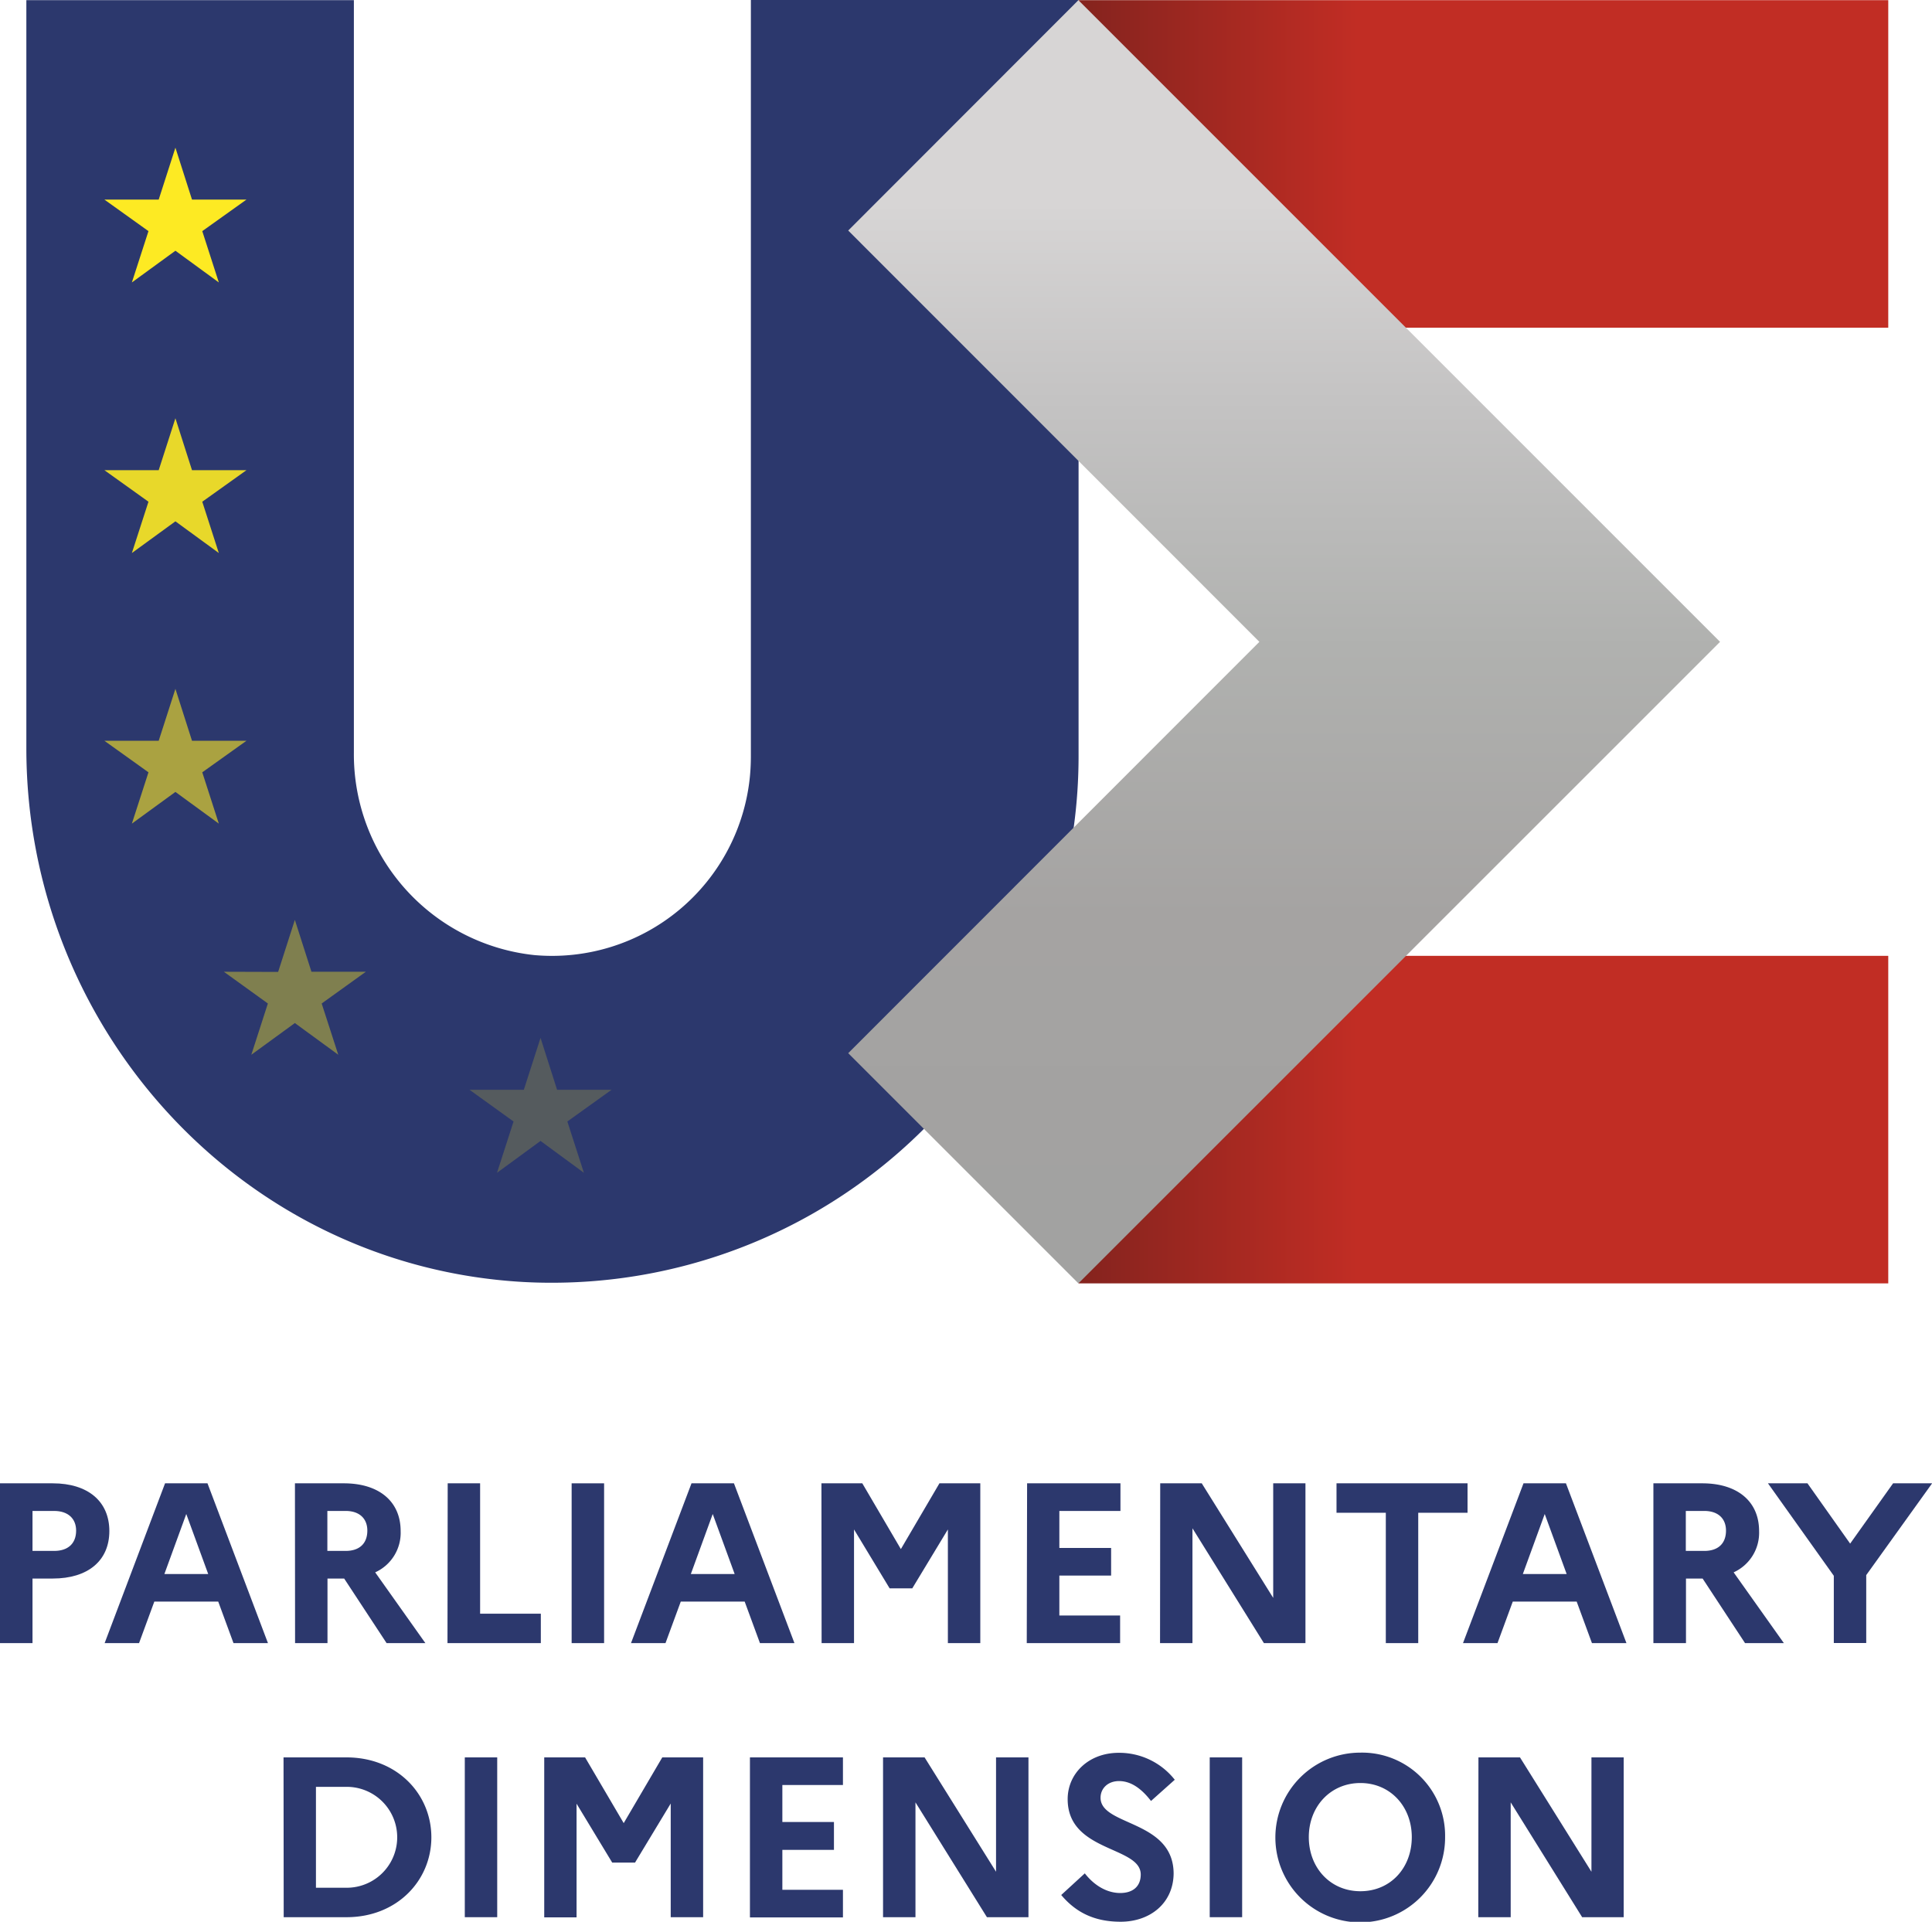
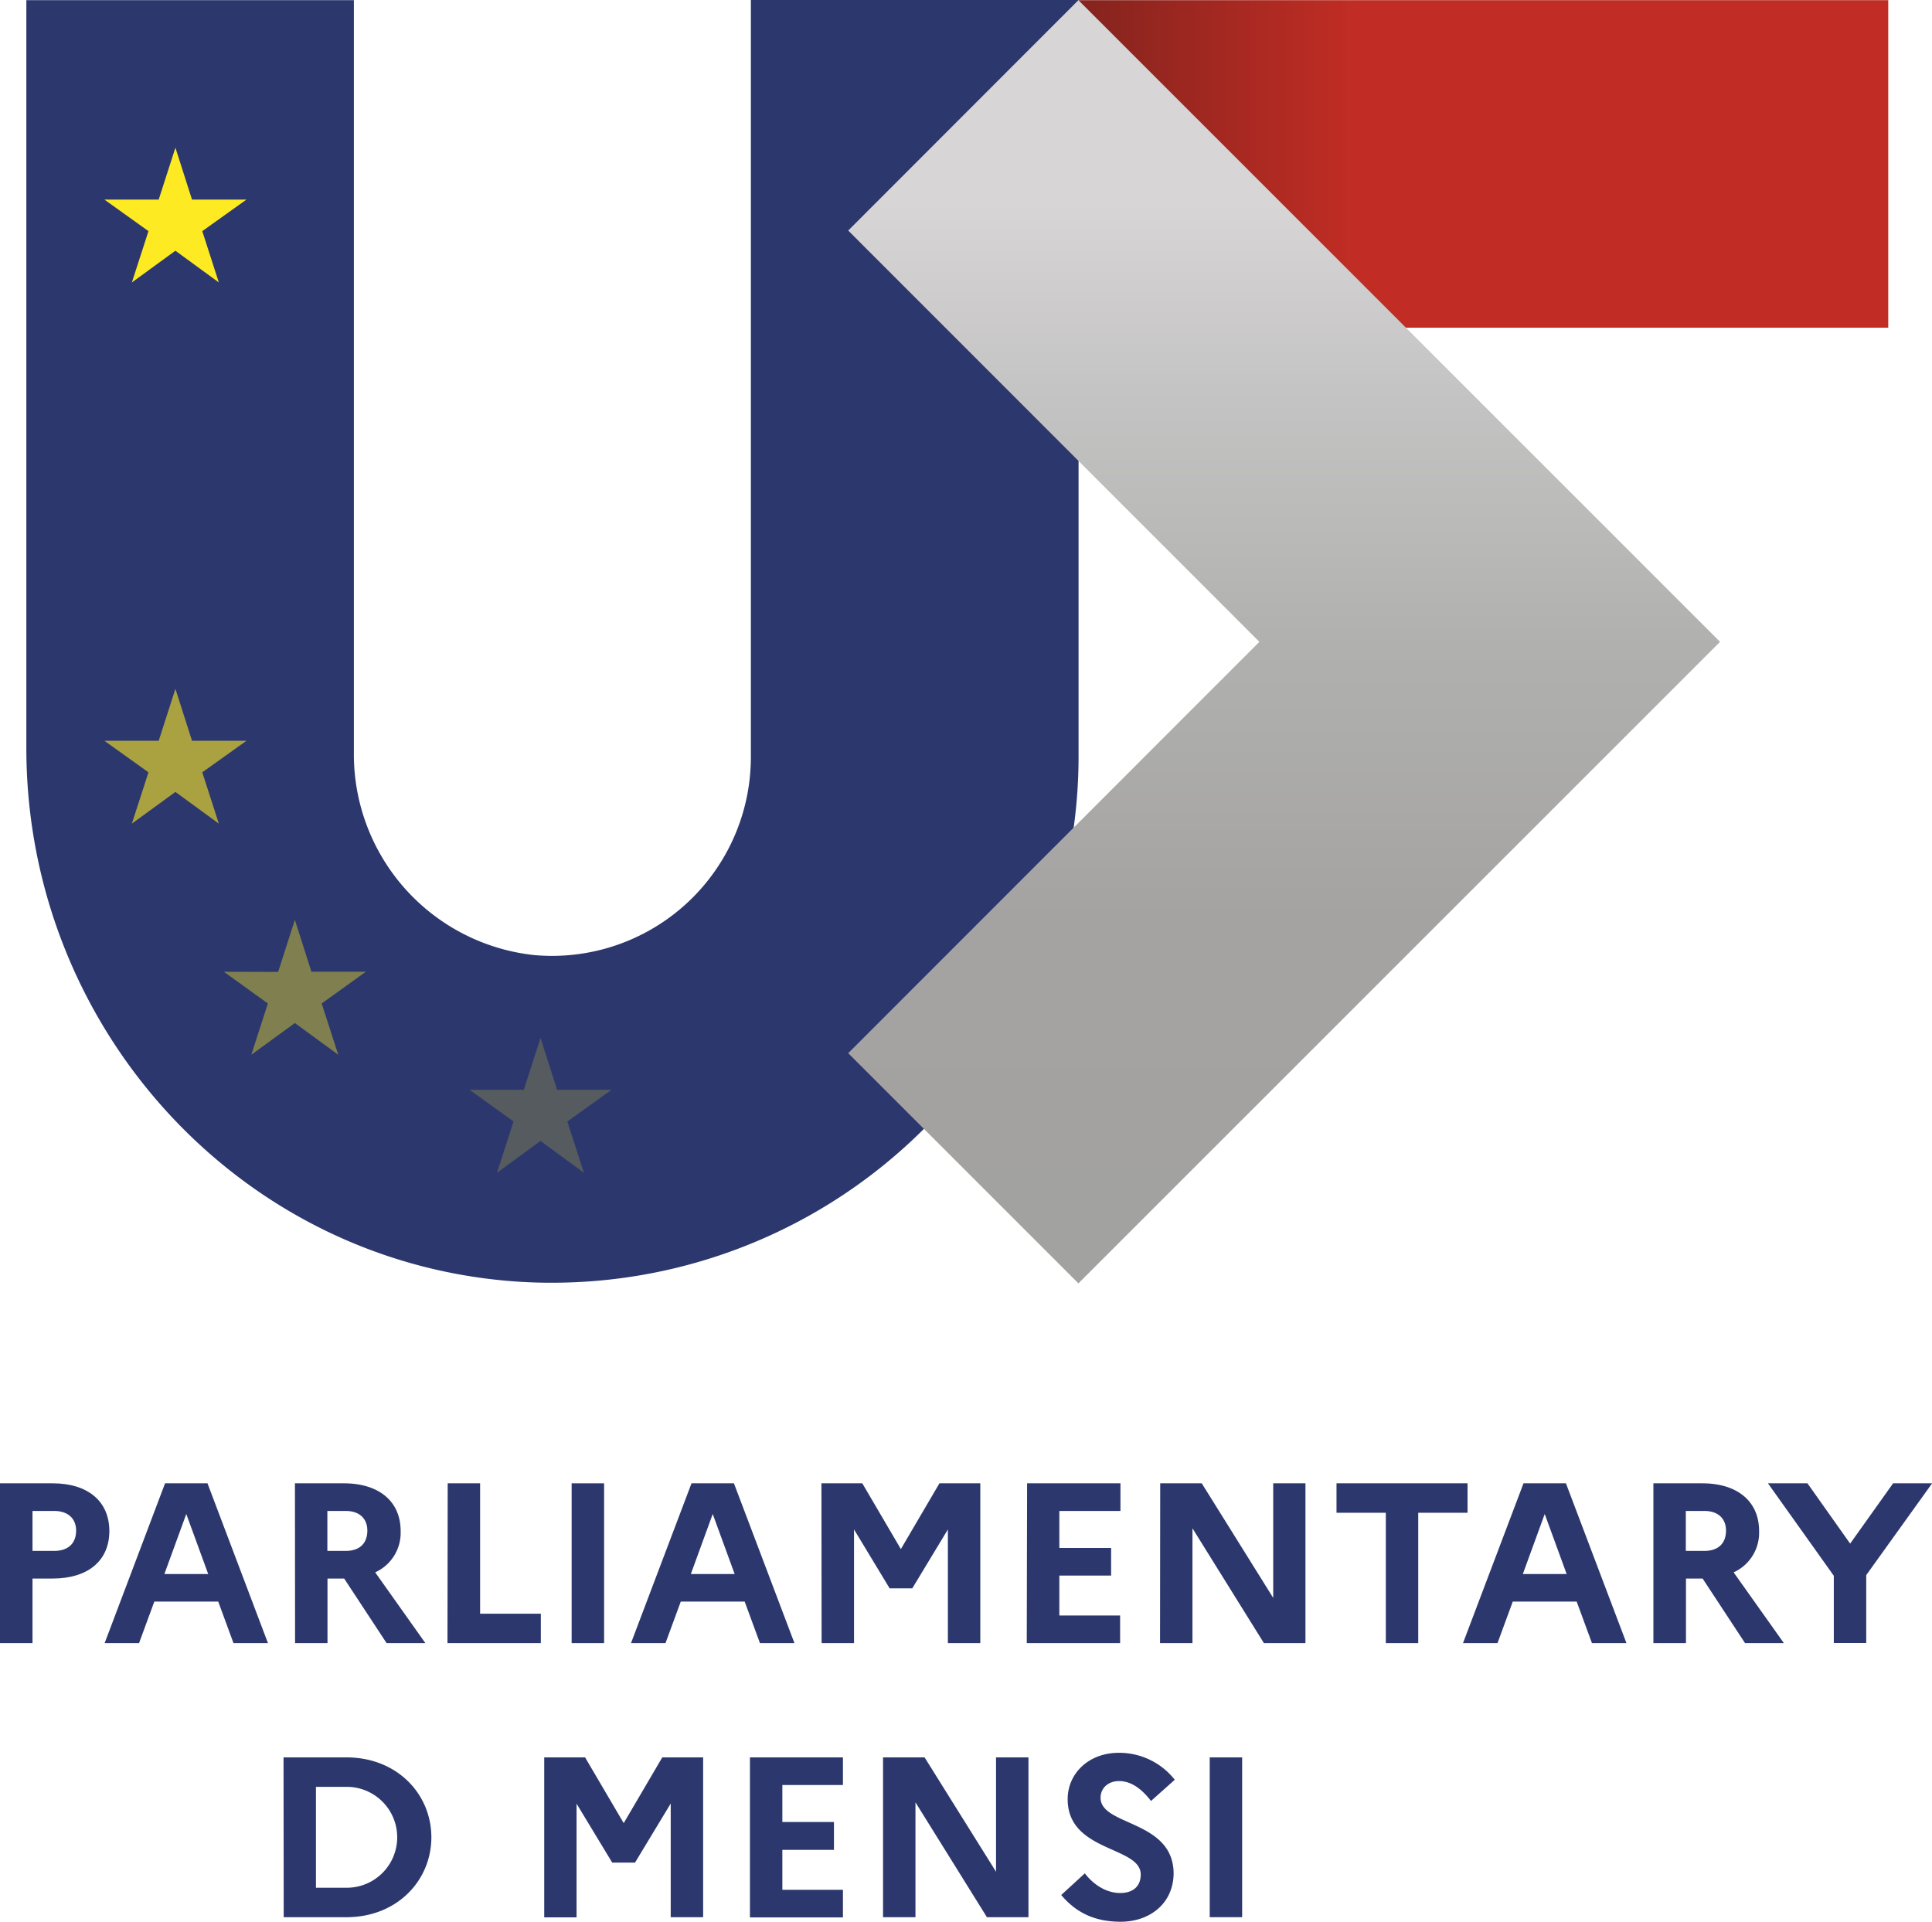
<svg xmlns="http://www.w3.org/2000/svg" xmlns:xlink="http://www.w3.org/1999/xlink" id="Calque_1" data-name="Calque 1" viewBox="0 0 455.32 452.9">
  <defs>
    <style>.cls-1,.cls-10,.cls-6,.cls-7,.cls-9{isolation:isolate;}.cls-2{fill:#2c386d;}.cls-3{fill:url(#Dégradé_sans_nom_2);}.cls-4{fill:url(#Dégradé_sans_nom_2-2);}.cls-5{fill:url(#Dégradé_sans_nom_3);}.cls-10,.cls-6,.cls-7,.cls-8,.cls-9{fill:#fdea23;}.cls-6{opacity:0.6;}.cls-7{opacity:0.9;}.cls-9{opacity:0.4;}.cls-10{opacity:0.2;}</style>
    <linearGradient id="Dégradé_sans_nom_2" x1="280.76" y1="610.04" x2="409.6" y2="610.04" gradientTransform="matrix(1, 0, 0, -1, -70.34, 648.67)" gradientUnits="userSpaceOnUse">
      <stop offset="0" stop-color="#5c1d1a" />
      <stop offset="0.85" stop-color="#c12d24" />
    </linearGradient>
    <linearGradient id="Dégradé_sans_nom_2-2" x1="280.76" y1="384.82" x2="409.6" y2="384.82" xlink:href="#Dégradé_sans_nom_2" />
    <linearGradient id="Dégradé_sans_nom_3" x1="372.98" y1="357.37" x2="372.98" y2="600.63" gradientTransform="matrix(1, 0, 0, -1, -70.34, 648.67)" gradientUnits="userSpaceOnUse">
      <stop offset="0.02" stop-color="#a2a2a1" />
      <stop offset="0.31" stop-color="#a5a3a2" />
      <stop offset="0.57" stop-color="#b0b1af" />
      <stop offset="0.81" stop-color="#c4c3c3" />
      <stop offset="1" stop-color="#d7d5d5" />
    </linearGradient>
  </defs>
  <g class="cls-1">
    <g class="cls-1">
      <path class="cls-2" d="M70.34,543.62H82.77c8.28,0,13.34,4.25,13.34,11.25s-5.06,11.19-13.34,11.19H78v15.22H70.34ZM78,550.13v9.42h5.11c3.23,0,5.17-1.72,5.17-4.79,0-2.85-1.94-4.63-5.17-4.63Z" transform="translate(-70.34 -194.05)" />
    </g>
    <g class="cls-1">
      <path class="cls-2" d="M109.24,543.62h10l14.25,37.66h-8.12l-3.6-9.79H106.71l-3.6,9.79H95ZM119.41,565l-5.17-14.15L109.08,565Z" transform="translate(-70.34 -194.05)" />
      <path class="cls-2" d="M139.85,543.62h11.52c8.28,0,13.39,4.25,13.39,11.25a10.22,10.22,0,0,1-6,9.73l11.83,16.68h-9.14l-10-15.22h-3.93v15.22h-7.64Zm7.64,6.51v9.42h4.31c3.23,0,5.11-1.72,5.11-4.79,0-2.85-1.88-4.63-5.11-4.63Z" transform="translate(-70.34 -194.05)" />
      <path class="cls-2" d="M175.85,543.62h7.64v30.72H197.8v6.94h-22Z" transform="translate(-70.34 -194.05)" />
      <path class="cls-2" d="M205.06,543.62h7.65v37.66h-7.65Z" transform="translate(-70.34 -194.05)" />
      <path class="cls-2" d="M233.31,543.62h10l14.26,37.66h-8.13l-3.6-9.79H230.78l-3.6,9.79h-8.13ZM243.48,565l-5.17-14.15L233.15,565Z" transform="translate(-70.34 -194.05)" />
      <path class="cls-2" d="M263.93,543.62h9.63l9.09,15.5,9.09-15.5h9.63v37.66h-7.64V554.49l-8.39,13.88H280l-8.39-13.88v26.79h-7.64Z" transform="translate(-70.34 -194.05)" />
      <path class="cls-2" d="M312.4,543.62h22v6.51H320v8.72H332.2v6.51H320v9.41h14.32v6.51h-22Z" transform="translate(-70.34 -194.05)" />
      <path class="cls-2" d="M343.77,543.62h9.79l16.84,27v-27H378v37.66h-9.79l-16.84-27.06v27.06h-7.64Z" transform="translate(-70.34 -194.05)" />
    </g>
    <g class="cls-1">
      <path class="cls-2" d="M385.32,543.62H416.2v6.94H404.58v30.72h-7.64V550.56H385.32Z" transform="translate(-70.34 -194.05)" />
    </g>
    <g class="cls-1">
      <path class="cls-2" d="M429.39,543.62h10l14.26,37.66h-8.13l-3.6-9.79H426.86l-3.6,9.79h-8.13ZM439.56,565l-5.17-14.15L429.23,565Z" transform="translate(-70.34 -194.05)" />
    </g>
    <g class="cls-1">
      <path class="cls-2" d="M460,543.62h11.51c8.29,0,13.4,4.25,13.4,11.25a10.23,10.23,0,0,1-6,9.73l11.84,16.68H481.6l-10-15.22h-3.92v15.22H460Zm7.64,6.51v9.42H472c3.23,0,5.11-1.72,5.11-4.79,0-2.85-1.88-4.63-5.11-4.63Z" transform="translate(-70.34 -194.05)" />
    </g>
    <g class="cls-1">
      <path class="cls-2" d="M510.16,565.25v16h-7.64V565.41L487,543.62h9.31l10.06,14.21,10.12-14.21h9.2Z" transform="translate(-70.34 -194.05)" />
    </g>
    <g class="cls-1">
      <path class="cls-2" d="M137.16,608.21H152c11.94,0,20,8.66,20,18.83s-8.07,18.83-20,18.83h-14.8Zm7.64,6.94v23.78h7.26a11.89,11.89,0,1,0,0-23.78Z" transform="translate(-70.34 -194.05)" />
-       <path class="cls-2" d="M179.88,608.21h7.64v37.66h-7.64Z" transform="translate(-70.34 -194.05)" />
      <path class="cls-2" d="M198.6,608.21h9.63l9.1,15.49,9.09-15.49h9.63v37.66h-7.64V619.08L220,633h-5.38l-8.4-13.88v26.79H198.6Z" transform="translate(-70.34 -194.05)" />
      <path class="cls-2" d="M247.08,608.21H269v6.51H254.72v8.72h12.16V630H254.72v9.41H269v6.51H247.08Z" transform="translate(-70.34 -194.05)" />
      <path class="cls-2" d="M278.45,608.21h9.79l16.84,26.95V608.21h7.64v37.66h-9.79l-16.84-27.06v27.06h-7.64Z" transform="translate(-70.34 -194.05)" />
      <path class="cls-2" d="M326,635.54c2.26,2.91,5.27,4.63,8.34,4.63s4.84-1.62,4.84-4.36c0-6.72-17.22-5.22-17.22-17.76,0-6,4.9-10.92,12.05-10.92a16.66,16.66,0,0,1,13.19,6.35l-5.6,5c-2.2-2.86-4.68-4.69-7.53-4.69-2.64,0-4.36,1.73-4.36,3.93,0,6.73,17.22,5.17,17.22,17.92-.11,7-5.6,11.3-12.49,11.3-6.34,0-10.65-2.32-14-6.3Z" transform="translate(-70.34 -194.05)" />
      <path class="cls-2" d="M355.44,608.21h7.64v37.66h-7.64Z" transform="translate(-70.34 -194.05)" />
-       <path class="cls-2" d="M410.91,627a20,20,0,1,1-20-19.91A19.57,19.57,0,0,1,410.91,627Zm-7.85,0c0-7.21-5.06-12.75-12.11-12.75s-12.16,5.54-12.16,12.75,5.06,12.75,12.16,12.75S403.06,634.25,403.06,627Z" transform="translate(-70.34 -194.05)" />
-       <path class="cls-2" d="M418.77,608.21h9.79l16.84,26.95V608.21H453v37.66h-9.79l-16.84-27.06v27.06h-7.64Z" transform="translate(-70.34 -194.05)" />
    </g>
  </g>
  <path class="cls-2" d="M193.64,496.17c-66.08-3.72-117.09-59.49-117.09-125.79V194.09h77.19V371.46a47.57,47.57,0,0,0,42.5,47.67,46.86,46.86,0,0,0,50.87-42.47c.12-1.37.18-2.75.19-4.13V194.05h77.23V372.53A124.12,124.12,0,0,1,200.11,496.35Q196.87,496.35,193.64,496.17Z" transform="translate(-70.34 -194.05)" />
  <rect class="cls-3" x="254.18" y="0.04" width="190.83" height="77.19" />
-   <rect class="cls-4" x="254.18" y="225.26" width="190.83" height="77.19" />
  <polygon class="cls-5" points="254.15 302.45 199.9 248.2 296.8 151.26 199.9 54.33 254.15 0.04 405.37 151.26 254.15 302.45" />
  <polygon class="cls-6" points="47.67 182.01 51.57 194.1 41.34 186.63 31.08 194.1 34.99 182.01 24.61 174.58 37.4 174.58 41.34 162.34 45.25 174.58 58.08 174.58 47.67 182.01" />
-   <polygon class="cls-7" points="47.67 118.24 51.57 130.33 41.34 122.86 31.08 130.33 34.99 118.24 24.61 110.81 37.4 110.81 41.34 98.57 45.25 110.81 58.08 110.81 47.67 118.24" />
  <polygon class="cls-8" points="47.67 54.47 51.57 66.56 41.34 59.09 31.08 66.56 34.99 54.47 24.61 47.04 37.4 47.04 41.34 34.8 45.25 47.04 58.08 47.04 47.67 54.47" />
  <polygon class="cls-9" points="75.81 236.49 79.72 248.57 69.49 241.1 59.23 248.57 63.13 236.49 52.76 229.01 65.55 229.05 69.49 216.78 73.4 229.01 86.22 229.01 75.81 236.49" />
  <polygon class="cls-10" points="133.71 264.3 137.61 276.39 127.39 268.88 117.13 276.39 121.03 264.3 110.66 256.83 123.45 256.83 127.39 244.59 131.29 256.83 144.12 256.83 133.71 264.3" />
</svg>